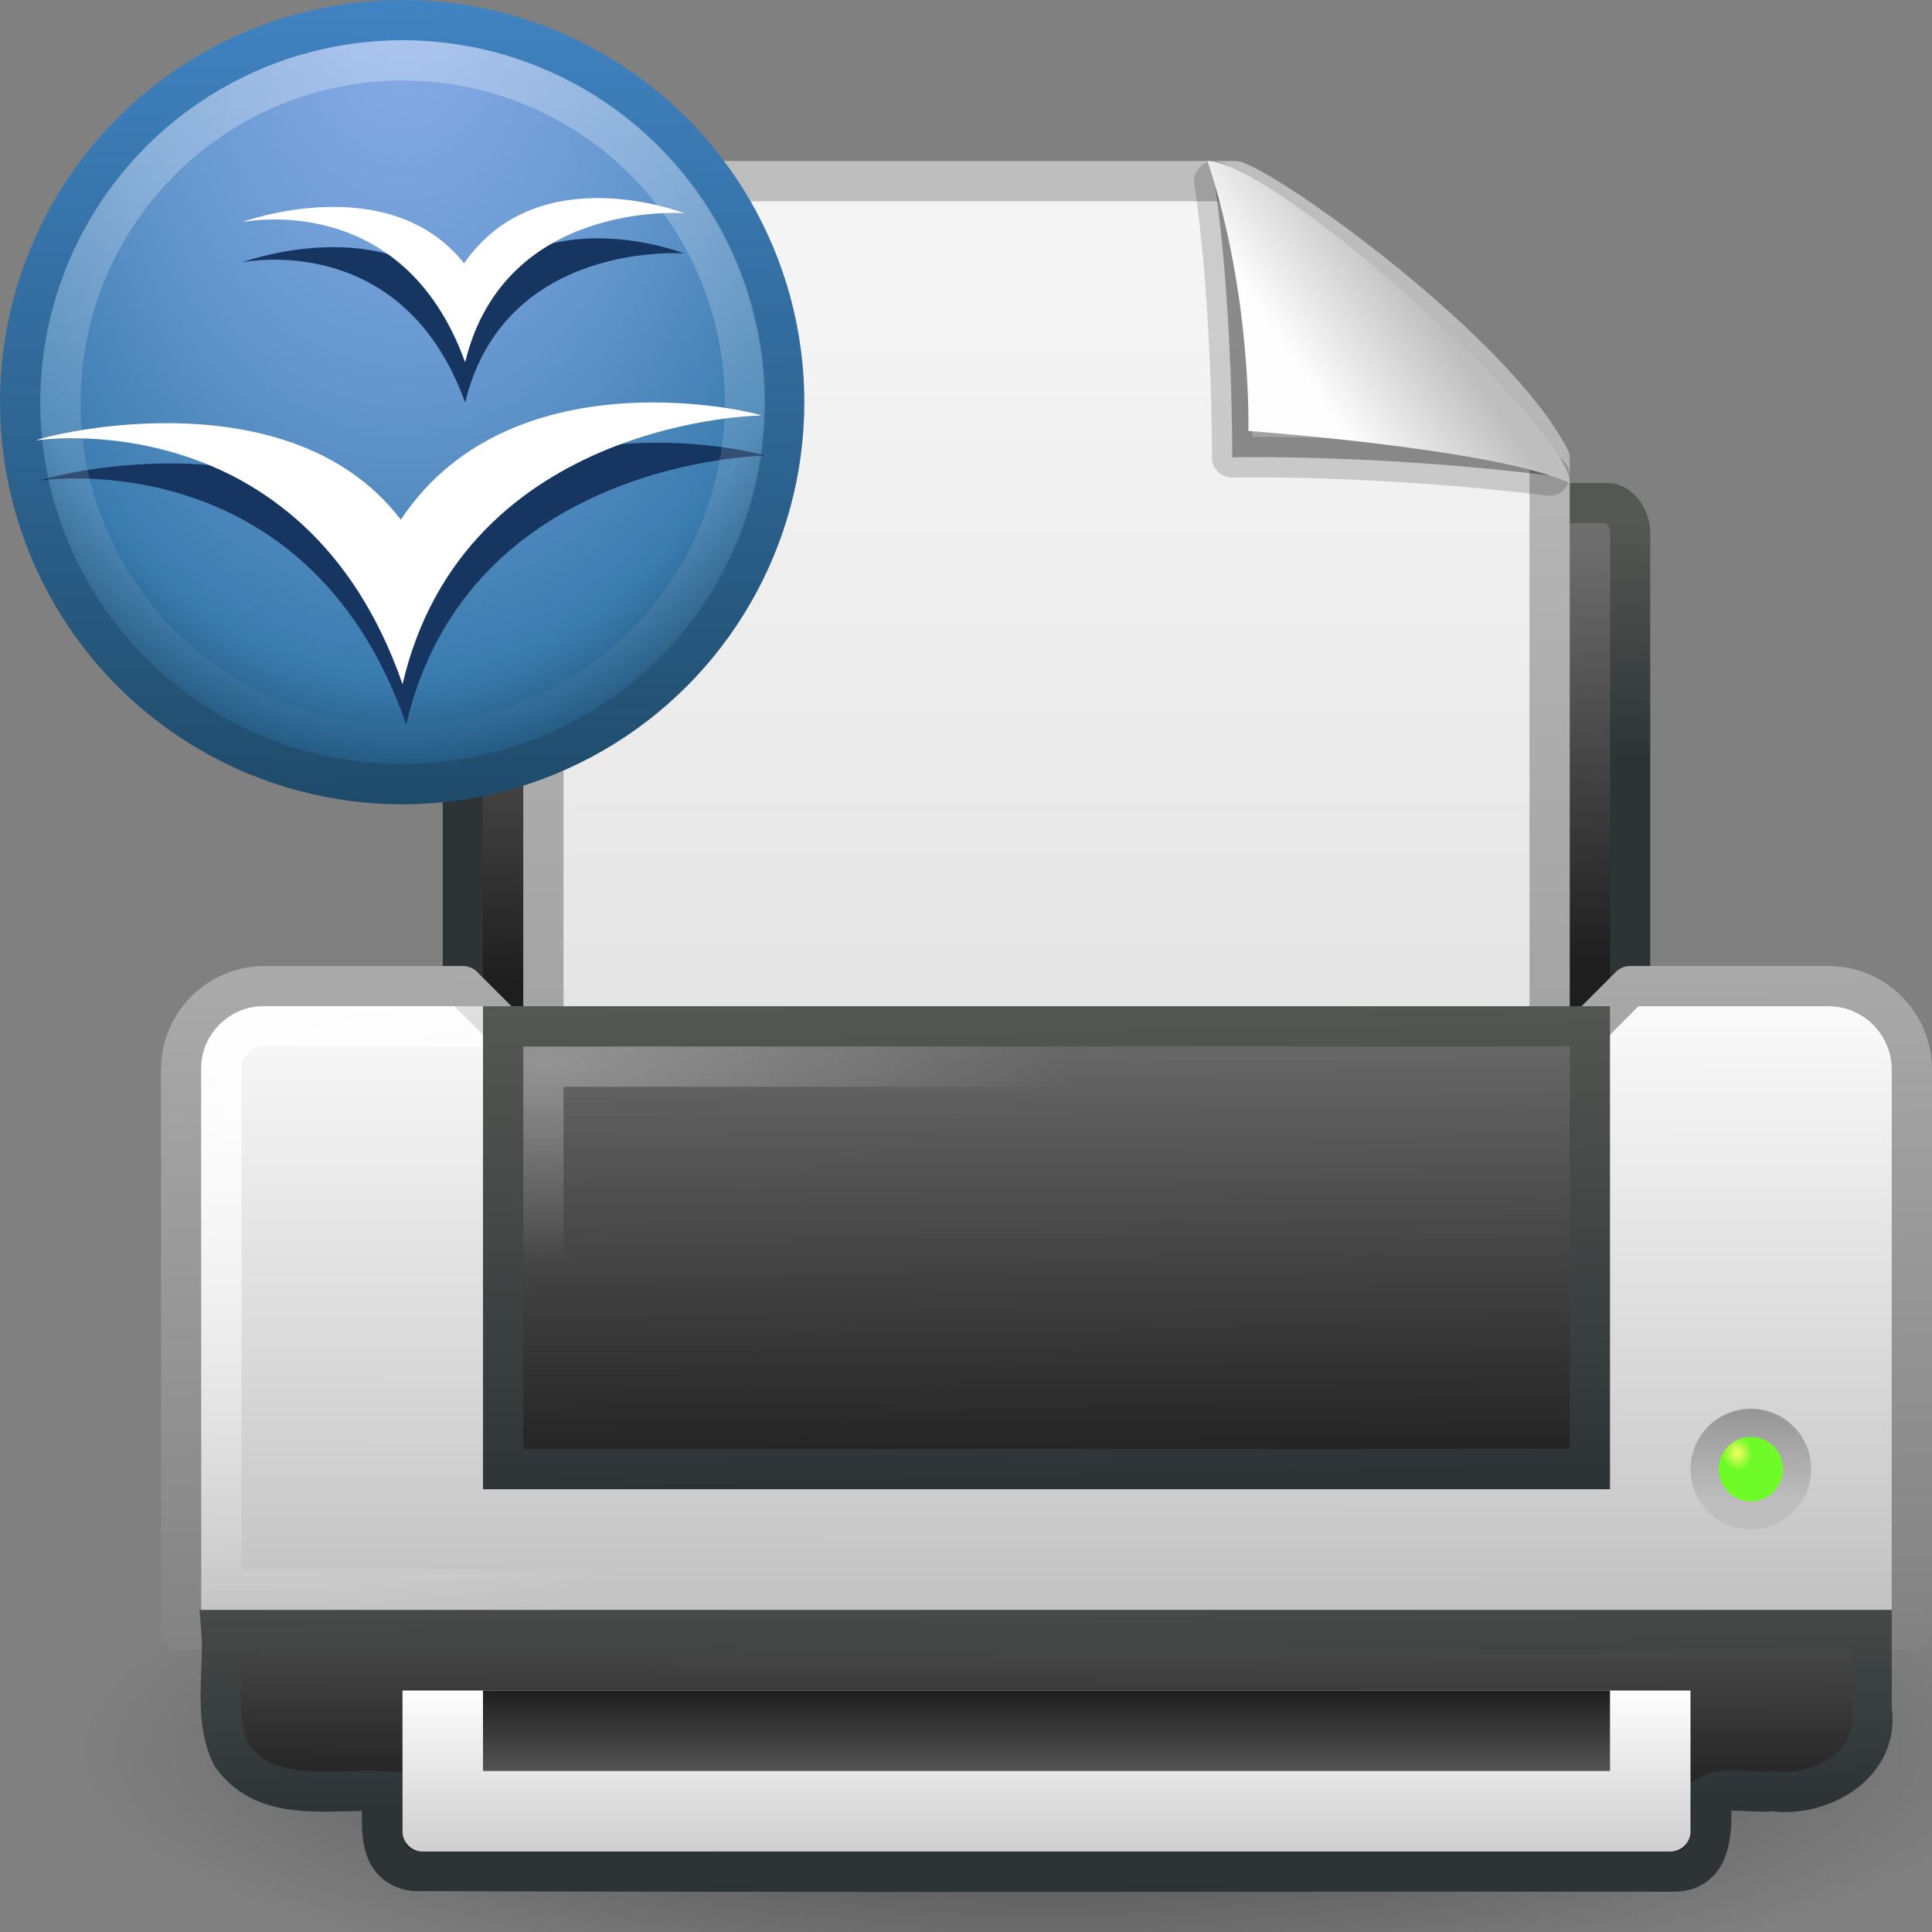
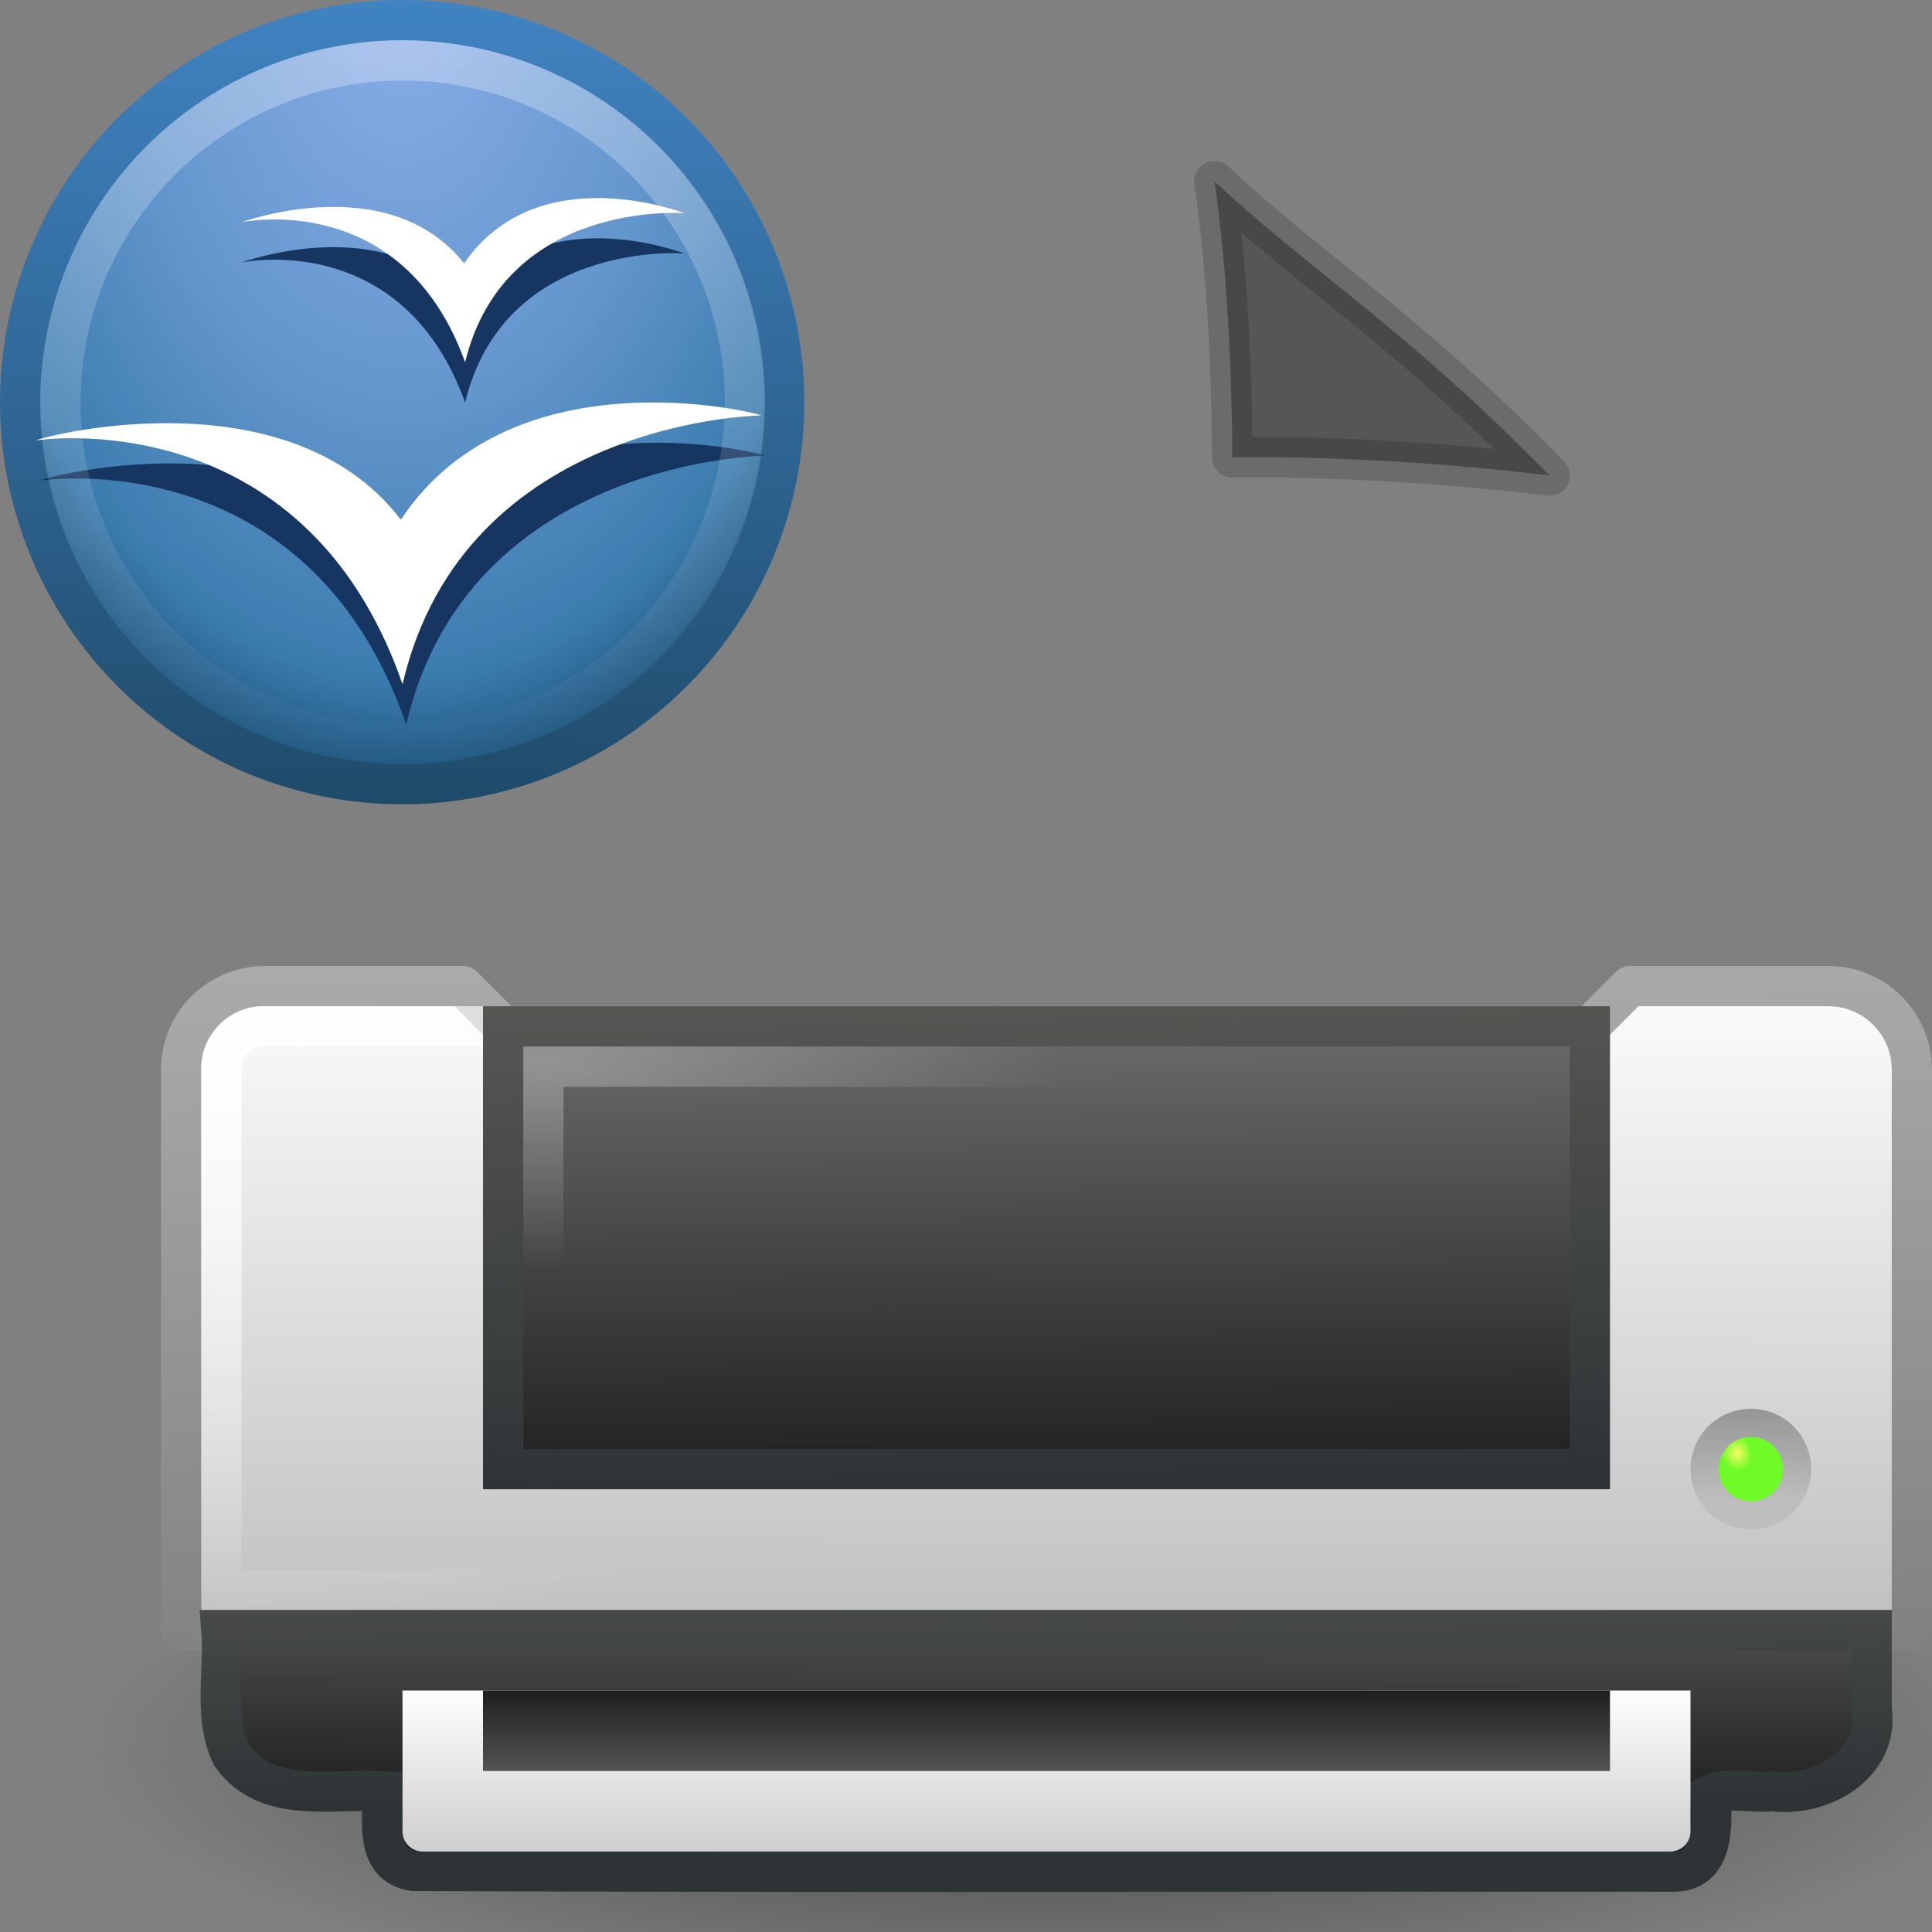
<svg xmlns="http://www.w3.org/2000/svg" xmlns:xlink="http://www.w3.org/1999/xlink" id="svg11300" width="48" height="48" version="1.0">
  <rect width="100%" height="100%" fill="#808080" stroke="none" />
  <defs id="defs3">
    <linearGradient id="linearGradient6828">
      <stop id="stop6830" style="stop-color:#6e6e6e" offset="0" />
      <stop id="stop6832" style="stop-color:#1e1e1e" offset="1" />
    </linearGradient>
    <linearGradient id="linearGradient2366">
      <stop id="stop2368" style="stop-color:#2e3436" offset="0" />
      <stop id="stop2370" style="stop-color:#555753" offset="1" />
    </linearGradient>
    <linearGradient id="linearGradient8589">
      <stop id="stop8591" style="stop-color:#fefefe" offset="0" />
      <stop id="stop8593" style="stop-color:#bebebe" offset="1" />
    </linearGradient>
    <linearGradient id="linearGradient3104">
      <stop id="stop3106" style="stop-color:#969696" offset="0" />
      <stop id="stop3108" style="stop-color:#bebebe" offset="1" />
    </linearGradient>
    <linearGradient id="linearGradient5538" x1="24.875" x2="24.875" y1="41" y2="38" gradientTransform="translate(2,4)" gradientUnits="userSpaceOnUse" xlink:href="#linearGradient6828" />
    <linearGradient id="linearGradient5541" x1="21.062" x2="21.062" y1="38" y2="43.38" gradientTransform="translate(2,4)" gradientUnits="userSpaceOnUse" xlink:href="#linearGradient8589" />
    <radialGradient id="radialGradient5544" cx="40.092" cy="31.497" r=".389" gradientTransform="matrix(.959 -.1 .114 1.092 1.119 5.721)" gradientUnits="userSpaceOnUse">
      <stop id="stop6395" style="stop-color:#f7fc66" offset="0" />
      <stop id="stop6397" style="stop-color:#6efb27" offset="1" />
    </radialGradient>
    <linearGradient id="linearGradient5547" x1="39.948" x2="39.931" y1="28.417" y2="31.987" gradientTransform="matrix(.563 0 0 .643 20.433 16.727)" gradientUnits="userSpaceOnUse" xlink:href="#linearGradient3104" />
    <radialGradient id="radialGradient5550" cx="11.537" cy="15.28" r="13" gradientTransform="matrix(1 0 0 .385 2 20.615)" gradientUnits="userSpaceOnUse">
      <stop id="stop2465" style="stop-color:#fff" offset="0" />
      <stop id="stop2467" style="stop-color:#fff;stop-opacity:0" offset="1" />
    </radialGradient>
    <linearGradient id="linearGradient5553" x1="7.517" x2="7.455" y1="31.156" y2="40.875" gradientTransform="matrix(.971 0 0 .8 2.706 12.1)" gradientUnits="userSpaceOnUse" xlink:href="#linearGradient6828" />
    <linearGradient id="linearGradient5555" x1="9.562" x2="9.5" y1="41.375" y2="33.5" gradientTransform="translate(2.5,3.5)" gradientUnits="userSpaceOnUse" xlink:href="#linearGradient2366" />
    <linearGradient id="linearGradient5558" x1="21.919" x2="22.008" y1="21" y2="33" gradientTransform="translate(2 4)" gradientUnits="userSpaceOnUse" xlink:href="#linearGradient6828" />
    <linearGradient id="linearGradient5560" x1="15.601" x2="15.335" y1="33" y2="21" gradientTransform="translate(2 4)" gradientUnits="userSpaceOnUse" xlink:href="#linearGradient2366" />
    <linearGradient id="linearGradient5563" x1="32.892" x2="36.358" y1="8.059" y2="5.457" gradientTransform="matrix(.783 0 0 .864 6.858 2.663)" gradientUnits="userSpaceOnUse" xlink:href="#linearGradient8589" />
    <linearGradient id="linearGradient5567" x1="25.132" x2="25.132" y1="6.729" y2="47.013" gradientTransform="matrix(.714 0 0 .7 8.857 3.45)" gradientUnits="userSpaceOnUse">
      <stop id="stop3602" style="stop-color:#f4f4f4" offset="0" />
      <stop id="stop3604" style="stop-color:#dbdbdb" offset="1" />
    </linearGradient>
    <linearGradient id="linearGradient5569" x1="-51.786" x2="-51.786" y1="50.786" y2="2.906" gradientTransform="matrix(.577 0 0 .655 51.293 2.67)" gradientUnits="userSpaceOnUse" xlink:href="#linearGradient3104" />
    <radialGradient id="radialGradient5572" cx="3.759" cy="11.918" r="21" gradientTransform="matrix(1 .019 -.013 .673 2.151 18.489)" gradientUnits="userSpaceOnUse">
      <stop id="stop6844" style="stop-color:#fff" offset="0" />
      <stop id="stop6846" style="stop-color:#fff;stop-opacity:0" offset="1" />
    </radialGradient>
    <linearGradient id="linearGradient5575" x1="11.519" x2="11.506" y1="20" y2="37" gradientTransform="translate(2 4)" gradientUnits="userSpaceOnUse" xlink:href="#linearGradient8589" />
    <linearGradient id="linearGradient5577" x1="20.562" x2="20.279" y1="37" y2="20" gradientTransform="translate(2,4)" gradientUnits="userSpaceOnUse">
      <stop id="stop6868" style="stop-color:#828282" offset="0" />
      <stop id="stop6870" style="stop-color:#aaa" offset="1" />
    </linearGradient>
    <linearGradient id="linearGradient5580" x1="21.586" x2="21.687" y1="9.552" y2="18.92" gradientTransform="matrix(.879 0 0 1.128 4.906 2.906)" gradientUnits="userSpaceOnUse" xlink:href="#linearGradient6828" />
    <linearGradient id="linearGradient5582" x1="7.438" x2="7.438" y1="14.105" y2="8.937" gradientTransform="matrix(.879 0 0 1.128 4.906 2.906)" gradientUnits="userSpaceOnUse" xlink:href="#linearGradient2366" />
    <radialGradient id="radialGradient5585" cx="24" cy="41.875" r="19.125" gradientTransform="matrix(1.255 0 0 .34 -4.118 29.268)" gradientUnits="userSpaceOnUse">
      <stop id="stop7614" offset="0" />
      <stop id="stop7616" style="stop-opacity:0" offset="1" />
    </radialGradient>
    <radialGradient id="radialGradient3740" cx="16.961" cy="5.883" r="22.105" gradientTransform="matrix(0 2 -1.346 0 28.919 -35.008)" gradientUnits="userSpaceOnUse">
      <stop id="stop3722" style="stop-color:#8badea" offset="0" />
      <stop id="stop3728" style="stop-color:#6396cd" offset=".5" />
      <stop id="stop3730" style="stop-color:#3b7caf" offset=".841" />
      <stop id="stop3724" style="stop-color:#194c70" offset="1" />
    </radialGradient>
    <linearGradient id="linearGradient3769" x1="10.148" x2="10.55" y1="43.124" y2="-1.086" gradientUnits="userSpaceOnUse">
      <stop id="stop3765" style="stop-color:#1f4b6a" offset="0" />
      <stop id="stop3767" style="stop-color:#4083c2" offset="1" />
    </linearGradient>
    <linearGradient id="linearGradient2945" x1="21" x2="21" y1="-1.216" y2="43.254" gradientUnits="userSpaceOnUse">
      <stop id="stop4546" style="stop-color:#fff" offset="0" />
      <stop id="stop4548" style="stop-color:#fff;stop-opacity:0" offset="1" />
    </linearGradient>
  </defs>
  <g id="g6448">
    <path id="path3087" d="m50 43.5c0 3.59-10.745 6.5-24 6.5-13.255 0-24-2.91-24-6.5s10.745-6.5 24-6.5c13.255 0 24 2.91 24 6.5z" style="fill:url(#radialGradient5585);opacity:.5" />
-     <rect id="rect2315" x="11.498" y="12.498" width="29.004" height="22.004" rx=".564" ry=".724" style="fill:url(#linearGradient5580);stroke-linecap:round;stroke-linejoin:round;stroke-width:.996;stroke:url(#linearGradient5582)" />
    <path id="rect2313" d="m6.579 24.5h4.921l1 1h27l1-1h4.921c1.152 0 2.079 0.927 2.079 2.079v13.921h-43v-13.921c0-1.152 0.927-2.079 2.079-2.079z" style="fill:url(#linearGradient5575);stroke-linecap:round;stroke-linejoin:round;stroke:url(#linearGradient5577)" />
    <path id="rect2374" d="m6.5 25.5h39c0.519 0 1 0.481 1 1v13h-41v-13c0-0.519 0.481-1 1-1z" style="fill:none;opacity:.9;stroke-linecap:round;stroke:url(#radialGradient5572)" />
-     <path id="rect2594" d="m13.5 4.5h17.186c1.005 0.34 6.404 4.21 7.814 6.889v15.111h-25v-22z" style="fill:url(#linearGradient5567);stroke-linejoin:round;stroke-width:1;stroke:url(#linearGradient5569)" />
    <path id="path8596" d="m30.173 4.504c0.462 3.131 0.441 6.858 0.441 6.858s3.526-0.085 7.882 0.451c-3.546-3.634-6.031-5.15-8.324-7.309z" style="fill-opacity:.327;fill-rule:evenodd;stroke-linejoin:round;stroke-opacity:.166;stroke-width:1.008;stroke:#000" />
-     <path id="path12038" d="m30 4c1.108 3.347 1.016 6.706 1.016 6.706s6.146 0.444 7.984 1.294c0-1.389-7.295-7.976-9-8z" style="fill-rule:evenodd;fill:url(#linearGradient5563)" />
    <rect id="rect2319" x="12.5" y="25.5" width="27" height="11" style="fill:url(#linearGradient5558);stroke-linecap:round;stroke:url(#linearGradient5560)" />
    <path id="rect6333" d="m5.5 40.5c0.08 1.036-0.207 2.152 0.254 3.112 0.865 1.219 2.47 0.818 3.746 0.888 0.023 0.72-0.213 1.83 0.773 1.983 10.418 0.039 20.839 0.006 31.259 0.017 1.075 0.032 1.004-1.162 0.969-1.92 0.351-0.187 1.048-0.028 1.533-0.08 1.2 0.163 2.667-0.66 2.467-2.028v-1.972h-41z" style="fill:url(#linearGradient5553);stroke-linecap:square;stroke:url(#linearGradient5555)" />
    <rect id="rect2459" x="13.5" y="26.5" width="25" height="9" style="fill:none;opacity:.3;stroke-linecap:round;stroke:url(#radialGradient5550)" />
    <path id="path2726" d="m44.625 36.5c0 0.621-0.504 1.125-1.125 1.125-0.621 0-1.125-0.504-1.125-1.125 0-0.621 0.504-1.125 1.125-1.125 0.621 0 1.125 0.504 1.125 1.125z" style="fill:none;stroke-linecap:round;stroke-linejoin:round;stroke-width:.75;stroke:url(#linearGradient5547)" />
    <path id="path2764" d="m44.3 36.5c3.88e-4 0.442-0.358 0.801-0.8 0.801s-0.8-0.359-0.8-0.801c-3.88e-4 -0.442 0.358-0.801 0.8-0.801s0.8 0.359 0.8 0.801z" style="fill:url(#radialGradient5544)" />
    <path id="rect6331" d="m42 42v3.5c0 0.277-0.223 0.5-0.5 0.5h-31c-0.277 0-0.5-0.223-0.5-0.5v-3.5h32z" style="fill:url(#linearGradient5541)" />
    <rect id="rect6329" x="12" y="42" width="28" height="2" style="fill:url(#linearGradient5538)" />
    <g id="g2663" transform="translate(76.808 -2.892)">
      <circle id="circle51" transform="matrix(.452 0 0 .452 -76.308 3.383)" cx="21" cy="21.019" r="21" style="fill:url(#radialGradient3740);stroke-width:2.211;stroke:url(#linearGradient3769)" />
      <path id="path4552" d="m-75.803 14.833c-0.088 0.01 6.616-1.073 9.088 6.058 1.542-6.617 8.966-6.679 8.904-6.676 0.177 0-6.114-1.675-8.947 2.588-2.875-3.763-9.249-1.971-9.045-1.971z" style="fill:#173561" />
      <path id="path53" d="m-75.895 13.833c-0.088 0.01 6.616-1.073 9.088 6.058 1.542-6.617 8.966-6.679 8.904-6.676 0.177 0-6.114-1.675-8.947 2.588-2.875-3.763-9.249-1.971-9.045-1.971z" style="fill:#fff" />
      <path id="path4554" d="m-70.808 9.414s3.991-0.863 5.556 3.478c0.981-4.048 5.444-3.703 5.444-3.703s-3.63-1.416-5.47 1.246c-1.881-2.369-5.531-1.02-5.53-1.02z" style="fill:#173561" />
      <path id="path55" d="m-70.808 8.414s3.991-0.863 5.556 3.478c0.981-4.048 5.444-3.703 5.444-3.703s-3.63-1.416-5.47 1.246c-1.881-2.369-5.531-1.02-5.53-1.02z" style="fill:#fff" />
      <circle id="circle4534" transform="matrix(.405 0 0 .405 -75.308 4.384)" cx="21" cy="21.019" r="21" style="fill:none;opacity:.3;stroke-width:2.471;stroke:url(#linearGradient2945)" />
    </g>
  </g>
</svg>